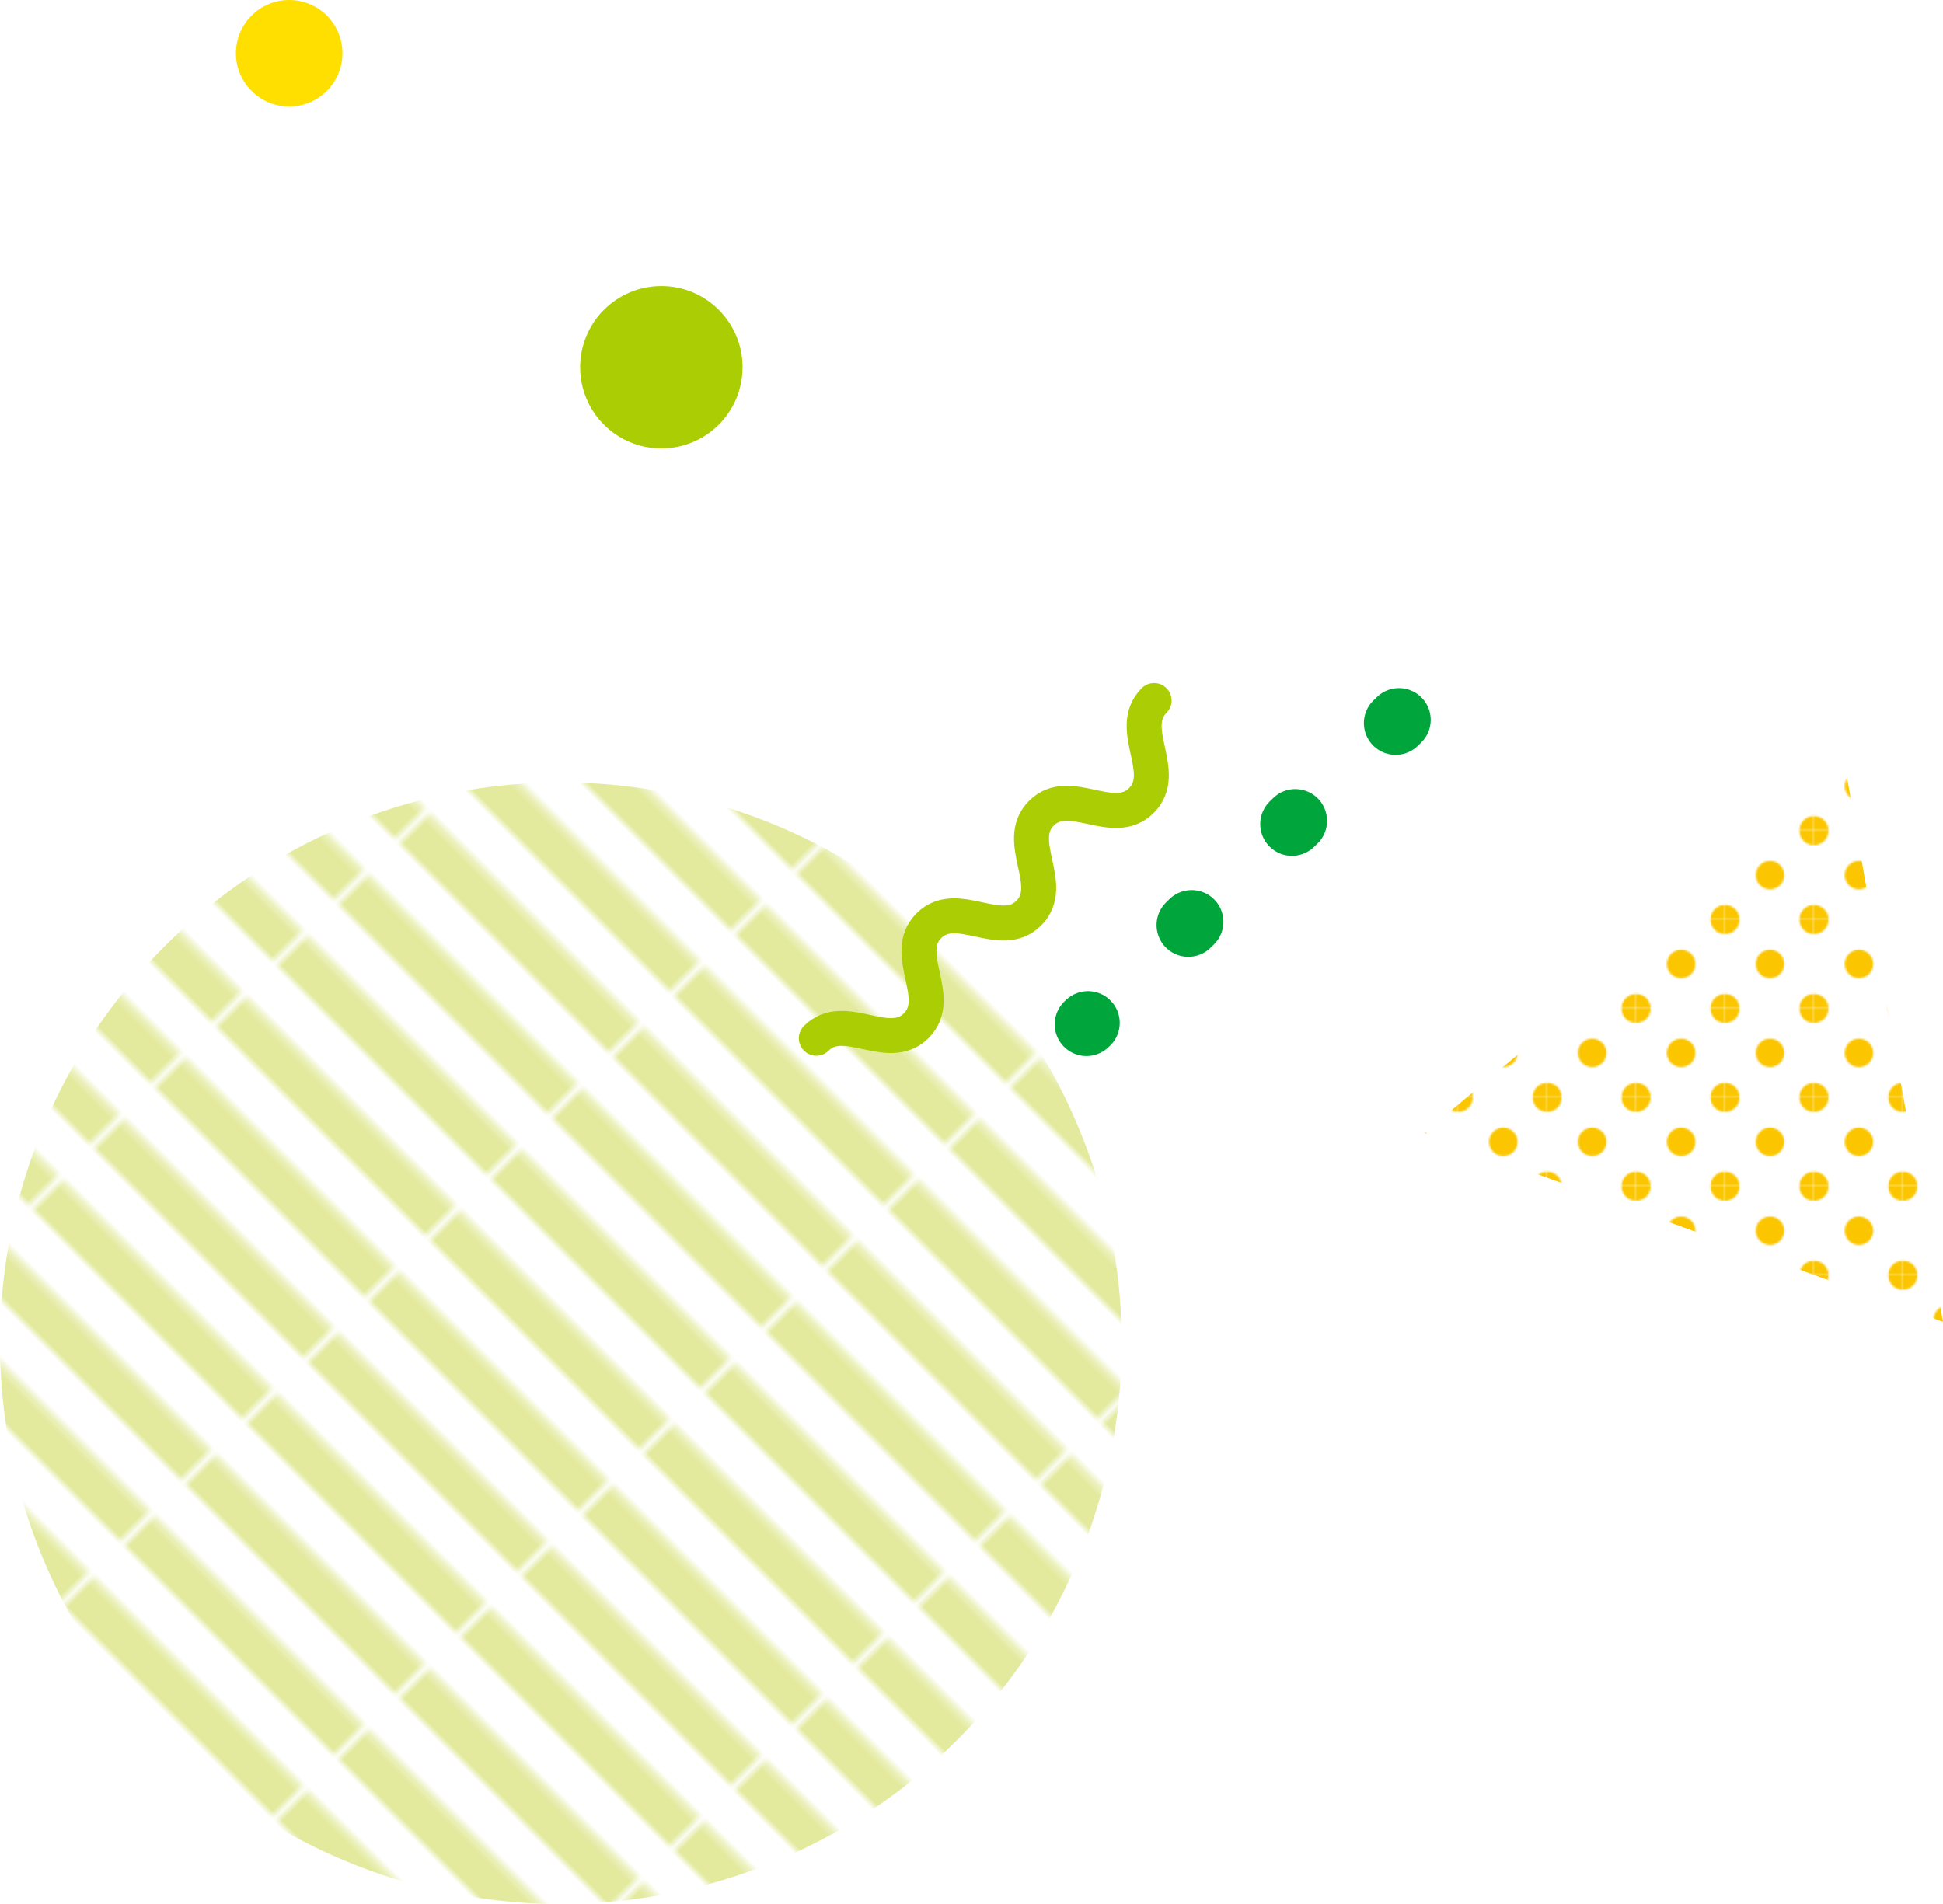
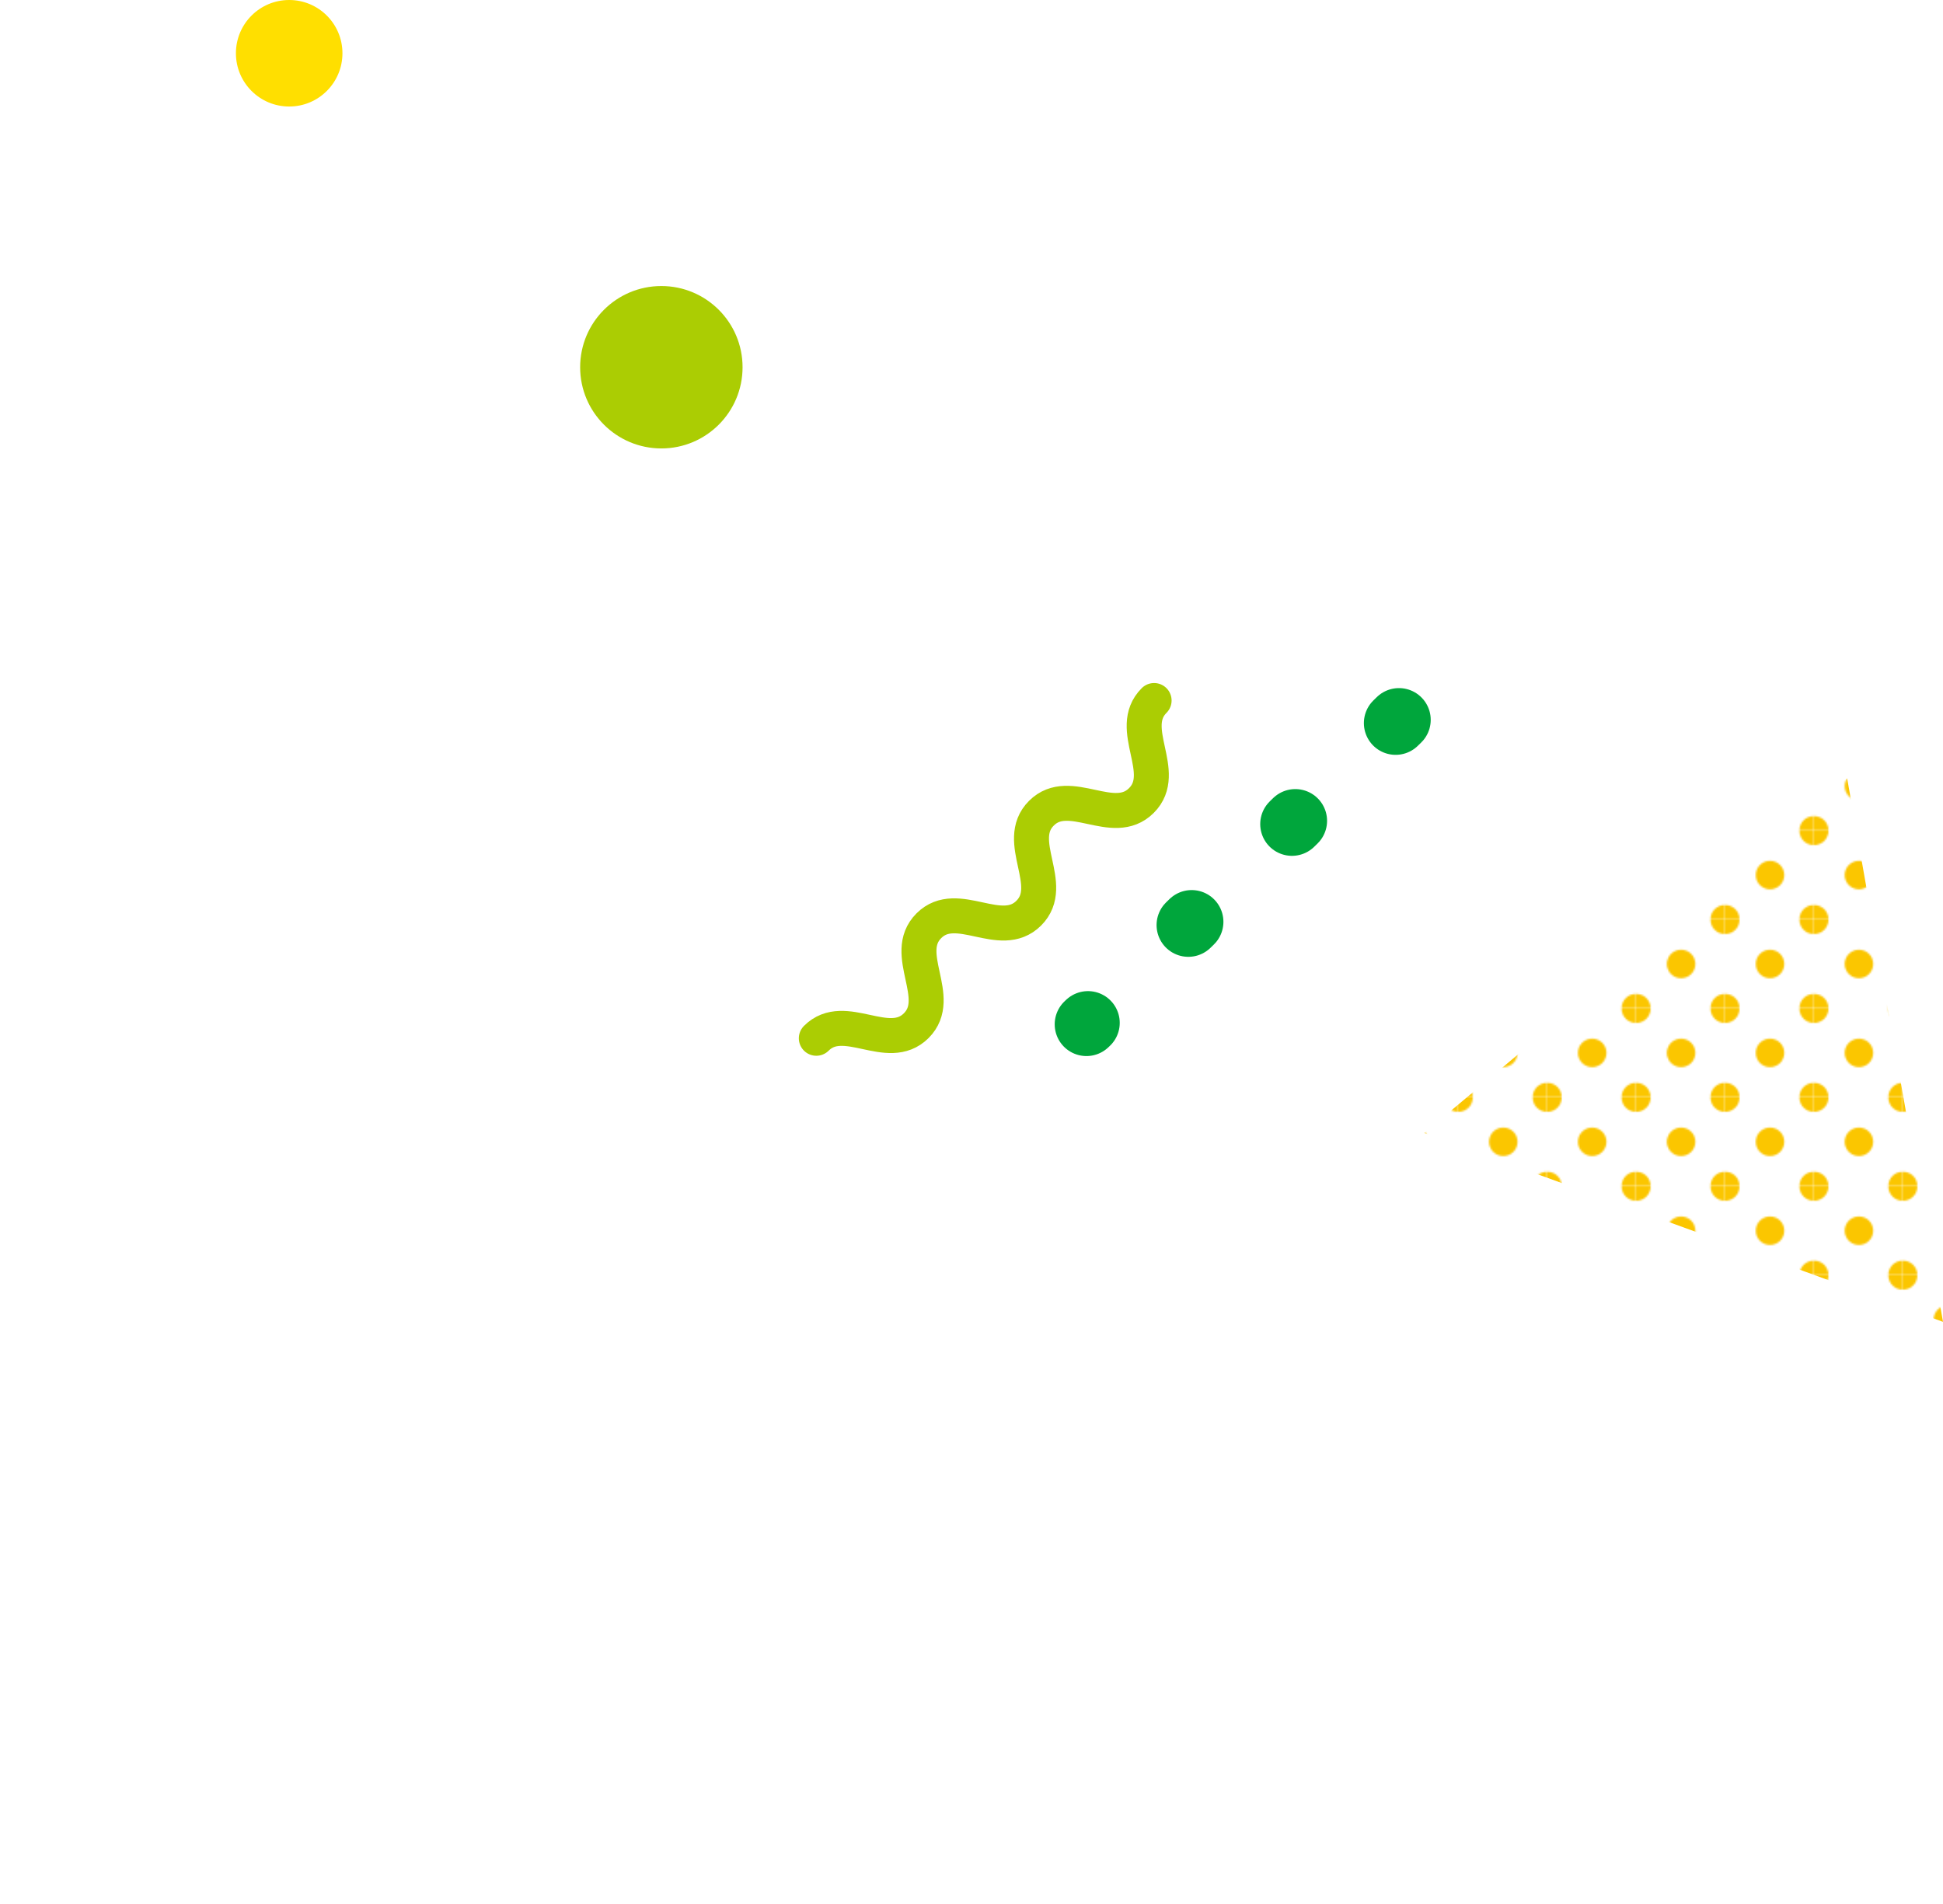
<svg xmlns="http://www.w3.org/2000/svg" viewBox="0 0 229.45 224.86">
  <defs>
    <style>.cls-1,.cls-2,.cls-3,.cls-4,.cls-5,.cls-6,.cls-7{stroke-width:0px;}.cls-1,.cls-8,.cls-9,.cls-10{fill:none;}.cls-2{fill:url(#_新規パターンスウォッチ_70);}.cls-8{stroke-dasharray:0 0 .55 16.54;}.cls-8,.cls-9,.cls-10{stroke-linecap:round;}.cls-8,.cls-10{stroke:#00a63c;stroke-miterlimit:10;stroke-width:7.5px;}.cls-9{stroke:#abcd03;stroke-linejoin:round;stroke-width:4.13px;}.cls-11{isolation:isolate;}.cls-3{fill:#abcd03;}.cls-4{fill:#e3ea9e;}.cls-5{fill:#fbc600;}.cls-6{fill:#ffdf00;}.cls-7{fill:url(#_新規パターンスウォッチ_10);mix-blend-mode:multiply;}</style>
    <pattern id="_新規パターンスウォッチ_10" x="0" y="0" width="11.34" height="41.11" patternTransform="translate(2784.32 -5313.35) rotate(-45) scale(.85)" patternUnits="userSpaceOnUse" viewBox="0 0 11.34 41.11">
      <rect class="cls-1" x="0" y="0" width="11.34" height="41.11" />
      <rect class="cls-4" x="0" y="0" width="5.67" height="41.11" />
    </pattern>
    <pattern id="_新規パターンスウォッチ_70" x="0" y="0" width="49.73" height="49.73" patternTransform="translate(-4825.78 -3713.39) scale(.21)" patternUnits="userSpaceOnUse" viewBox="0 0 49.73 49.73">
      <rect class="cls-1" width="49.73" height="49.73" />
      <rect class="cls-1" width="49.73" height="49.73" />
      <path class="cls-5" d="M33.2,24.87c0,4.43-3.59,8.02-8.02,8.02s-8.03-3.59-8.03-8.02,3.59-8.02,8.03-8.02,8.02,3.59,8.02,8.02Z" />
      <path class="cls-5" d="M8.02,0C8.02,4.43,4.43,8.02,0,8.02S-8.02,4.43-8.02,0-4.43-8.02,0-8.02,8.02-4.43,8.02,0Z" />
      <path class="cls-5" d="M57.75,0c0,4.43-3.59,8.02-8.02,8.02S41.71,4.43,41.71,0s3.59-8.02,8.03-8.02S57.75-4.43,57.75,0Z" />
      <path class="cls-5" d="M8.02,49.73c0,4.43-3.59,8.02-8.02,8.02s-8.03-3.59-8.03-8.02S-4.43,41.71,0,41.71s8.02,3.59,8.02,8.02Z" />
      <path class="cls-5" d="M57.75,49.73c0,4.43-3.59,8.02-8.02,8.02s-8.03-3.59-8.03-8.02,3.59-8.02,8.03-8.02,8.02,3.59,8.02,8.02Z" />
    </pattern>
  </defs>
  <g class="cls-11">
    <g id="_レイヤー_2">
      <g id="_コンテンツ">
-         <circle class="cls-7" cx="66.23" cy="158.63" r="66.23" />
        <circle class="cls-3" cx="78.1" cy="43.37" r="9.59" />
        <polygon class="cls-2" points="218.13 91.91 168.2 133.81 229.45 156.11 218.13 91.91" />
        <path class="cls-9" d="M96.4,122.62c3.32-3.32,8.48,1.83,11.8-1.49s-1.83-8.48,1.49-11.8,8.48,1.83,11.8-1.49-1.83-8.48,1.49-11.8,8.48,1.83,11.81-1.5-1.83-8.48,1.5-11.81" />
        <line class="cls-10" x1="128.3" y1="120.97" x2="128.48" y2="120.8" />
        <line class="cls-8" x1="140.33" y1="109.25" x2="171.14" y2="79.23" />
        <circle class="cls-6" cx="34.15" cy="6.29" r="6.29" />
      </g>
    </g>
  </g>
</svg>